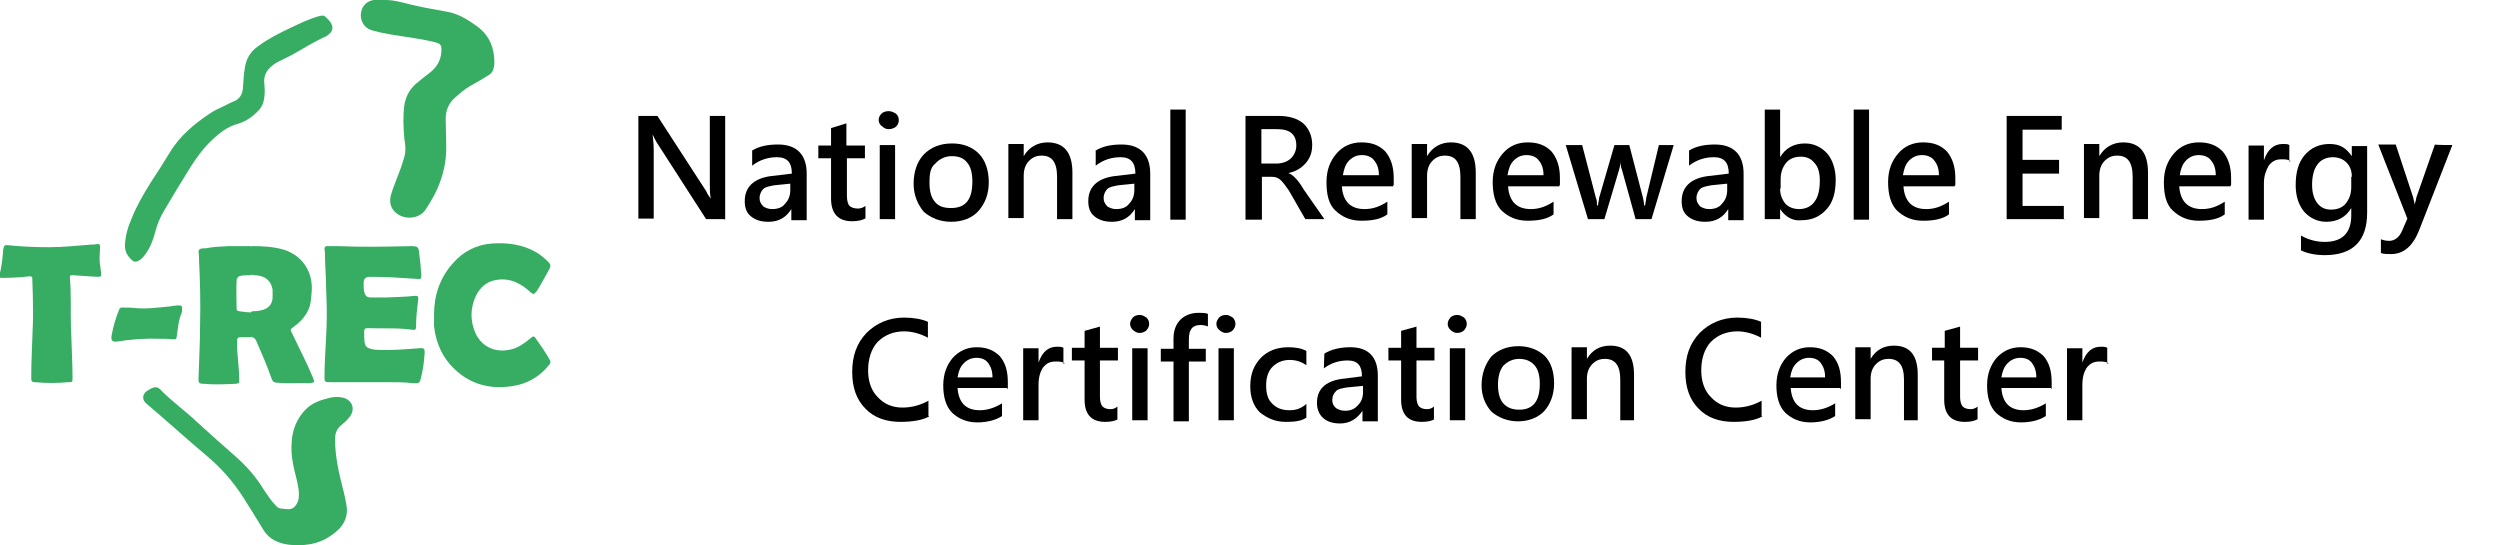
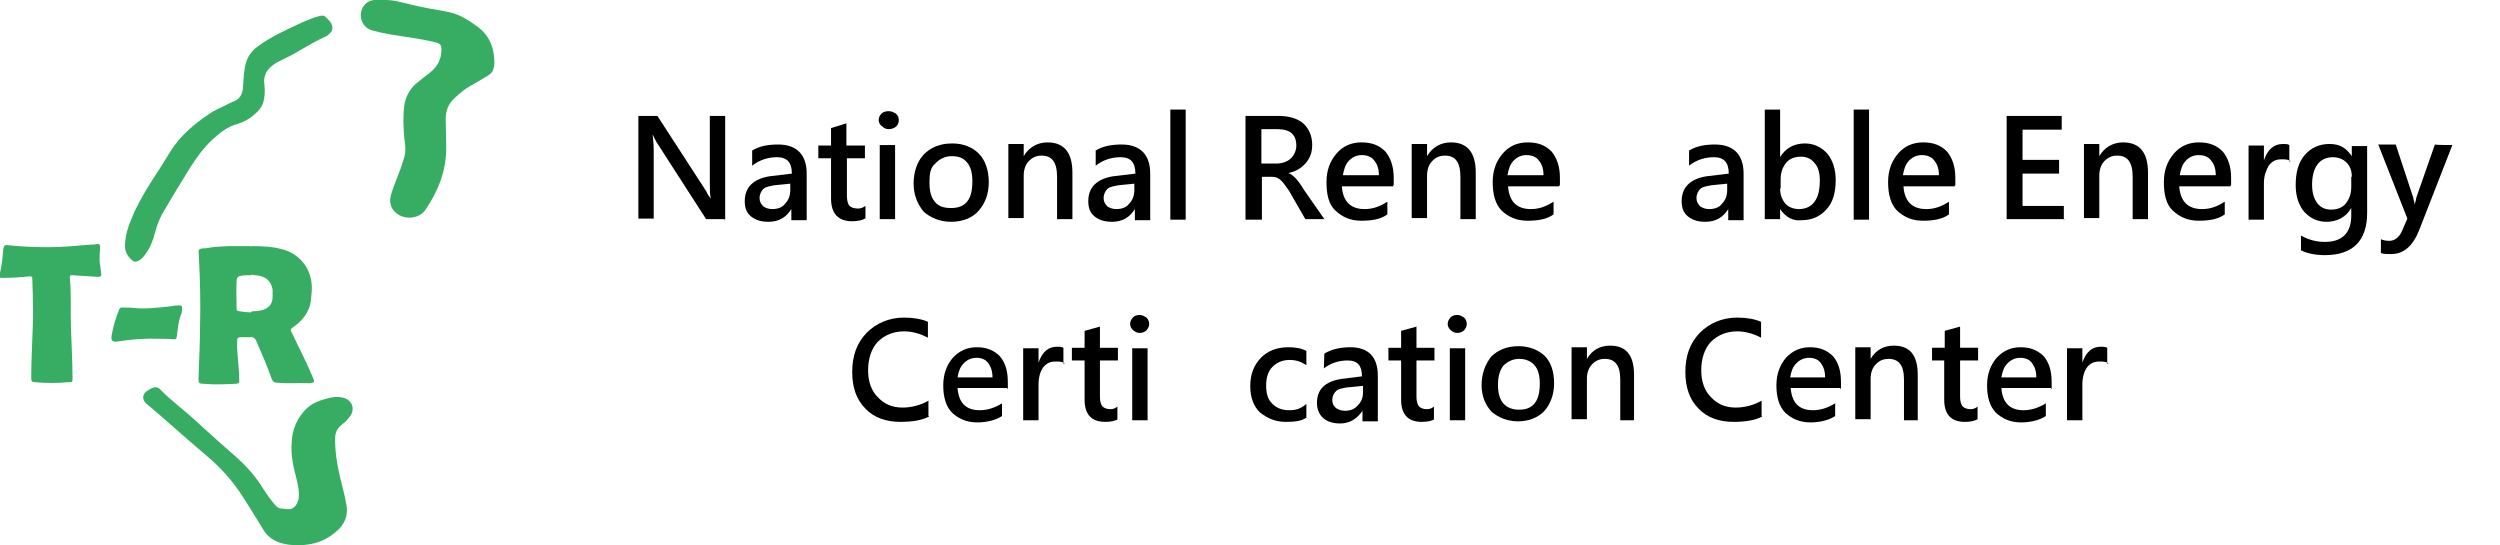
<svg xmlns="http://www.w3.org/2000/svg" version="1.1" id="圖層_1" x="0px" y="0px" viewBox="0 0 472.3 103" style="enable-background:new 0 0 472.3 103;" xml:space="preserve">
  <style type="text/css">
	.st0{fill:#36AD63;}
</style>
  <g>
    <g>
      <path class="st0" d="M72.9,0c1.7,0,3.5,0.6,5.3,1c2.1,0.5,4.1,0.8,6.2,1.2c2.3,0.4,4.1,1.6,5.9,2.9c2.2,1.7,3.1,4,3.1,6.7    c0,0.5-0.1,0.9-0.2,1.3c-0.2,0.5-0.4,0.8-0.9,1.1c-1.1,0.7-2.3,1.4-3.4,2s-2.1,1.5-3,2.3c-1.2,1.1-1.7,2.4-1.7,4    c0,1.7,0.1,3.4,0.1,5c0.1,4.5-1.4,8.4-3.9,12.1c-1.2,1.8-4,2-5.6,0.6c-1.1-0.9-1.3-2.2-0.9-3.5c0.4-1.4,1-2.7,1.5-4.1    c0.4-1,0.7-2,1-3c0.3-1.1,0.2-2.2,0-3.3c-0.2-2.2-0.3-4.3,0-6.5c0.3-1.8,1.2-3.3,2.7-4.4c0.8-0.7,1.7-1.3,2.5-2    c1.2-1.1,1.8-2.4,1.8-4.1c0-0.7-0.2-1-0.8-1.2c-0.9-0.3-1.8-0.4-2.6-0.6c-2.7-0.5-5.6-0.8-8.3-1.4c-0.7-0.2-1.4-0.3-2-0.6    c-1.2-0.6-1.7-2-1.5-3.1c0.2-1.3,1.1-2.2,2.4-2.4C71.4,0,72,0,72.9,0z" />
      <path class="st0" d="M56.3,103c-1.2,0-2.4-0.1-3.5-0.5c-1.4-0.5-2.4-1.3-3.1-2.5c-1.2-2-2.4-3.9-3.6-5.8c-2-3.2-4.4-5.9-7.3-8.3    c-3.8-3.2-7.4-6.5-11.2-9.7c-0.8-0.7-0.7-1.7,0.1-2.3c0.5-0.3,0.9-0.6,1.4-0.7c0.4-0.1,0.8,0,1.1,0.3c2.2,2.3,4.8,4.1,7.1,6.3    c2.5,2.3,5,4.5,7.5,6.7c2,1.8,3.7,3.8,5.1,6.1c0.6,0.9,1.2,1.8,2,2.7c0.4,0.5,0.8,0.8,1.5,0.8c0.3,0,0.6,0.1,0.9,0.1    c1.1,0.1,1.8-0.7,2.1-1.9c0.2-1.4-0.1-2.6-0.4-3.9c-0.6-2.3-1.1-4.5-0.9-6.8c0.1-2.4,1-4.6,2.7-6.3c1.2-1.2,2.7-1.7,4.3-2.1    c0.8-0.2,1.7-0.3,2.6-0.1c1.8,0.4,2.5,2.1,1.4,3.6c-0.3,0.4-0.6,0.7-0.9,1c-0.2,0.2-0.5,0.4-0.7,0.6c-0.9,0.7-1.2,1.6-1.2,2.7    c0,3.2,0.7,6.3,1.5,9.4c0.3,1.1,0.5,2.2,0.7,3.3c0.2,1.6-0.3,3-1.4,4.2C61.9,102,59.6,103,56.3,103z" />
-       <path class="st0" d="M72.9,56.2c1.8-0.1,3.6-0.1,5.4-0.3c0.6-0.1,0.8,0.1,0.7,0.7c-0.2,1.7-0.4,3.4-0.4,5.1c0,0.6-0.2,0.7-0.7,0.6    c-2.7-0.4-5.4-0.2-8.1-0.3c-0.2,0-0.3,0-0.5,0c-0.3,0-0.5,0.2-0.5,0.6c0,0.8,0,1.5,0.1,2.2c0.1,0.5,0.3,0.8,0.8,1    c0.6,0.2,1.2,0.3,1.8,0.3c2.5,0.1,5-0.1,7.5-0.3c1.2-0.1,1.3,0,1.2,1.2c-0.1,1.5-0.3,3-0.7,4.5c-0.2,0.9-0.4,0.9-1.3,0.9    c-1.7-0.2-3.5-0.2-5.2-0.2c-3.6,0-7.2,0-10.8,0c-0.8,0-0.9-0.1-0.9-0.9c0-3.2,0.3-6.5,0.4-9.7c0.1-2.5,0-5-0.1-7.6    c0-1.9-0.2-3.8-0.2-5.6c0-0.5,0-0.9-0.1-1.3c0-0.4,0.1-0.6,0.5-0.6c0.7,0,1.4,0,2.1,0c4.5,0.2,9.1,0.1,13.7,0    c1.3,0,1.5,0.1,1.6,1.4c0.2,1.4,0.3,2.7,0.4,4.1c0,0.6-0.1,0.8-0.7,0.7c-2.9-0.2-5.7-0.4-8.6-0.4c-0.1,0-0.2,0-0.3,0    c-1,0-1.3,0.3-1.3,1.3c0,0.5,0,1,0.1,1.5c0.2,0.8,0.5,1.1,1.3,1.1C71.1,56.2,72,56.2,72.9,56.2z" />
-       <path class="st0" d="M82,59.4c0-3.6,1.1-6.9,3.5-9.6c2-2.3,4.5-3.6,7.5-3.8c2.9-0.2,5.7,0.2,8.2,1.6c0.9,0.5,1.7,1.2,2.4,1.9    c0.4,0.4,0.5,0.8,0.2,1.3c-0.8,1.4-1.5,2.8-2.4,4.2c-0.5,0.6-0.6,0.7-1.2,0.2c-0.6-0.6-1.3-1.1-2-1.5c-1.4-0.8-2.9-1.1-4.5-0.8    c-1.8,0.3-3,1.4-3.8,3c-1.1,2.4-1.1,4.8,0,7.2c1.3,2.6,3.9,3.6,6.7,2.9c1.3-0.3,2.4-1.1,3.5-2c0.7-0.6,0.8-0.6,1.3,0.2    c0.8,1.1,1.6,2.3,2.3,3.5c0.4,0.7,0.4,0.8-0.1,1.4c-1.5,1.8-3.3,3-5.6,3.6c-3.9,0.9-7.7,0.5-11-2c-3-2.3-4.6-5.4-5-9.1    C82,60.8,82,60.1,82,59.4z" />
      <path class="st0" d="M23.6,46.3c0.1-1.9,0.6-3.5,1.3-5.1c0.9-2.3,2.2-4.5,3.5-6.6c1.3-2,2.6-4,3.8-6c1.8-2.9,4.4-5.1,7.2-7    c1-0.7,2.1-1.2,3.2-1.7c0.6-0.3,1.1-0.6,1.7-0.8c1.1-0.5,1.5-1.4,1.6-2.5s0.1-2.3,0.3-3.4c0.2-1.9,1-3.4,2.6-4.5    c1.9-1.4,3.9-2.4,6-3.4c1.7-0.8,3.5-1.7,5.3-2.2c0.4-0.1,0.9-0.3,1.3,0c0.6,0.6,1.3,1.1,1.4,2.1c0,0.5-0.2,0.9-0.6,1.2    c-0.3,0.3-0.6,0.5-0.9,0.6c-2.2,1-4.2,2.3-6.2,3.4c-0.8,0.4-1.6,0.8-2.4,1.2c-0.6,0.3-1.1,0.6-1.6,1.1c-0.8,0.7-1.2,1.6-1.2,2.7    c0.1,1.1,0.2,2.1,0,3.2c-0.1,0.8-0.4,1.5-0.9,2.1c-1.1,1.2-2.4,2.2-4.1,2.7c-1.9,0.5-3.4,1.7-4.8,3c-1.7,1.6-3,3.4-4.2,5.3    c-1.7,2.7-3.3,5.4-4.9,8.1c-0.8,1.3-1.3,2.6-1.7,4.1c-0.4,1.5-0.9,2.9-1.9,4.2c-0.4,0.6-0.9,1.1-1.6,1.3c-0.3,0.1-0.6,0-0.8-0.2    C23.8,48.2,23.6,47.2,23.6,46.3z" />
      <path class="st0" d="M13.4,61.6c0.1,3.6,0.3,6.7,0.3,9.8c0,0.8,0,0.8-0.8,0.8c-2.1,0.2-4.2,0.2-6.3,0c-0.6,0-0.7-0.2-0.7-0.8    c0-3.3,0.2-6.6,0.3-10c0.1-1.9,0-3.8,0-5.6c0-1.1-0.1-2.1-0.1-3.2c0-0.3-0.1-0.4-0.5-0.4c-1.7,0.2-3.5,0.3-5.2,0.3    c-0.5,0-0.6,0-0.5-0.5c0.4-1.6,0.6-3.2,0.7-4.8c0-0.2,0.1-0.3,0.1-0.4c0-0.4,0.3-0.5,0.6-0.5c2.7,0.3,5.4,0.4,8,0.4    c2.7,0,5.4-0.3,8-0.5c0.4,0,0.7,0,1.1-0.1c0.4,0,0.5,0.1,0.5,0.5c0,1.1-0.2,2.3,0,3.4c0.1,0.5,0.1,1,0.2,1.5    c0.1,0.7,0,0.8-0.7,0.8c-1.5-0.1-3.1-0.2-4.6-0.3c-0.6,0-0.6,0-0.6,0.5C13.5,55.9,13.3,59,13.4,61.6z" />
      <path class="st0" d="M55.7,72.4c-1.2,0-2.3,0-3.3-0.1c-0.6,0-0.9-0.2-1.1-0.8c-0.8-2.3-1.8-4.6-2.8-6.9c-0.2-0.5-0.4-0.8-0.9-0.9    c-0.2-0.1-0.2-0.2-0.2-0.4c0-1.4,0-2.7,0-4.1c0-0.3,0.1-0.4,0.4-0.4c0.7,0,1.4-0.1,2-0.3c1.1-0.4,1.7-1.2,1.7-2.4    c0-0.5,0-0.9,0-1.4c-0.3-1.7-1.4-2.6-3.3-2.7c-0.8-0.1-0.8-0.1-0.8-0.9c0-1.4,0-2.8,0-4.2c0-0.2,0-0.4,0.3-0.4c2,0,4,0.1,6,0.7    c3.4,1.1,5.4,4.1,5.2,7.7c-0.1,1-0.1,2-0.4,3c-0.5,1.5-1.5,2.7-2.7,3.6c-1.2,0.9-1,0.6-0.4,1.9c1.2,2.6,2.6,5.2,3.7,7.9    c0.4,1,0.4,0.9-0.6,1.1C57.4,72.4,56.5,72.3,55.7,72.4z" />
      <path class="st0" d="M43.1,46.5c1.4,0,2.8,0,4.1,0c0.3,0,0.4,0.1,0.4,0.4c0,1.5,0,3.1,0,4.7c0,0.4-0.1,0.4-0.5,0.4    c-0.5,0-1.1,0-1.6,0.1s-0.7,0.3-0.8,0.8c-0.1,1.8,0,3.7,0,5.5c0,0.3,0.2,0.3,0.5,0.4c0.7,0.1,1.4,0.2,2,0.2c0.3,0,0.3,0.1,0.3,0.3    c0,1.4,0,2.7,0,4.1c0,0.3-0.1,0.3-0.3,0.3c-0.6,0-1.2,0-1.8,0c-0.4,0-0.6,0.2-0.6,0.5c0,0.5,0,1.1,0,1.6c0.1,2,0.4,4,0.4,6    c0,0.6,0,0.6-0.6,0.7c-2.1,0.1-4.1,0.2-6.2,0c-0.8,0-0.9-0.2-0.9-0.9c0.1-3.5,0.3-6.9,0.3-10.4c0.1-4,0-8-0.2-12.1    c0-0.5,0-1-0.1-1.5c0-0.3,0.1-0.5,0.4-0.6c0.3-0.1,0.7-0.1,1-0.1C40.4,46.6,41.7,46.6,43.1,46.5z" />
      <path class="st0" d="M30.1,64c-2.6-0.1-5.3,0.1-7.8,0.5c-1.1,0.2-1.4-0.2-1.2-1.2c0.3-1.7,0.8-3.3,1.4-4.8    c0.1-0.3,0.4-0.5,0.7-0.4c0.8,0,1.5,0,2.3,0.1c2.2,0.2,4.4-0.1,6.5-0.3c0.6-0.1,1.2-0.2,1.8-0.2c0.5,0,0.6,0.1,0.6,0.5    s0,0.9-0.2,1.2c-0.5,1.3-0.6,2.7-0.8,4.1c-0.1,0.6-0.1,0.6-0.7,0.6C31.8,64,30.9,64,30.1,64z" />
    </g>
    <g>
      <path d="M136.9,41.4h-3.5l-9.4-14.6c-0.3-0.5-0.5-1-0.7-1.4l0,0c0,0.5,0.2,1.4,0.2,2.9v13h-2.9V21.9h3.6l9.2,14.2    c0.3,0.7,0.7,1.2,0.9,1.4l0,0c-0.2-0.7-0.2-1.6-0.2-2.8V21.9h2.9v19.6H136.9z" />
      <path d="M142,28.5c1.4-0.9,3.1-1.2,5-1.2c3.5,0,5.4,1.9,5.4,5.5v8.8h-2.9v-2.1l0,0c-1,1.6-2.4,2.4-4.3,2.4c-1.4,0-2.4-0.3-3.3-1    c-0.9-0.7-1.2-1.7-1.2-2.9c0-2.6,1.6-4.2,4.7-4.7l4.2-0.5c0-2.1-0.9-3.1-2.8-3.1c-1.7,0-3.3,0.5-4.7,1.6V28.5z M146.3,35    c-1,0.2-1.7,0.3-2.1,0.7c-0.3,0.3-0.7,0.9-0.7,1.7c0,0.7,0.2,1,0.7,1.6c0.5,0.3,1,0.5,1.7,0.5c1,0,1.9-0.3,2.4-1    c0.7-0.7,1-1.6,1-2.6v-1.2L146.3,35z" />
      <path d="M163.4,41.3c-0.5,0.3-1.4,0.5-2.4,0.5c-2.6,0-4-1.4-4-4.3v-7.6h-2.4v-2.4h2.4v-3.3l2.9-0.9v4.2h3.5v2.4H160v7.1    c0,0.9,0.2,1.6,0.5,1.9c0.3,0.3,0.9,0.5,1.6,0.5c0.5,0,1-0.2,1.4-0.5V41.3z" />
      <path d="M166,22.7c0-0.5,0.2-0.9,0.5-1.2c0.3-0.3,0.7-0.5,1.4-0.5c0.5,0,0.9,0.2,1.4,0.5c0.3,0.3,0.5,0.7,0.5,1.2    c0,0.5-0.2,0.9-0.5,1.2c-0.3,0.3-0.9,0.5-1.4,0.5s-0.9-0.2-1.2-0.5C166.2,23.6,166,23.1,166,22.7z M166.2,41.4v-14h2.9v14H166.2z" />
      <path d="M172.6,34.7c0-2.3,0.7-4.2,1.9-5.5c1.4-1.4,3.1-2.1,5.4-2.1c2.1,0,3.8,0.7,5,1.9s1.9,3.1,1.9,5.4c0,2.3-0.7,4-1.9,5.4    s-3.1,2.1-5.2,2.1s-3.8-0.7-5.2-1.9C173.3,38.5,172.6,36.8,172.6,34.7z M175.6,34.5c0,1.6,0.3,2.8,1,3.6c0.7,0.9,1.7,1.2,3.1,1.2    c2.8,0,4-1.7,4-5c0-1.6-0.3-2.8-1-3.6c-0.7-0.9-1.7-1.2-2.9-1.2c-1.2,0-2.3,0.5-3.1,1.4C175.7,31.7,175.6,33,175.6,34.5z" />
      <path d="M202.6,41.4h-2.9v-8c0-2.8-1-4-2.9-4c-1,0-1.7,0.3-2.4,1c-0.7,0.7-1,1.7-1,2.8v8h-2.9v-14h2.9v2.3l0,0    c1-1.7,2.6-2.6,4.5-2.6c3.1,0,4.7,1.9,4.7,5.7v8.8H202.6z" />
      <path d="M206.9,28.5c1.4-0.9,3.1-1.2,5-1.2c3.5,0,5.4,1.9,5.4,5.5v8.8h-2.9v-2.1l0,0c-1,1.6-2.4,2.4-4.3,2.4c-1.4,0-2.4-0.3-3.3-1    c-0.9-0.7-1.2-1.7-1.2-2.9c0-2.6,1.6-4.2,4.7-4.7l4.2-0.5c0-2.1-0.9-3.1-2.8-3.1c-1.7,0-3.3,0.5-4.7,1.6V28.5z M211.3,35    c-1,0.2-1.7,0.3-2.1,0.7c-0.3,0.3-0.7,0.9-0.7,1.7c0,0.7,0.2,1,0.7,1.6c0.5,0.3,1,0.5,1.7,0.5c1,0,1.9-0.3,2.4-1    c0.7-0.7,1-1.6,1-2.6v-1.2L211.3,35z" />
      <path d="M221.1,41.4V20.7h2.9v20.8H221.1z" />
      <path d="M250.2,41.4h-3.6l-3.1-5.4c-0.7-1-1.2-1.7-1.7-2.1s-1-0.5-1.7-0.5h-1.7v8.1h-3.1V21.9h6.2c2.1,0,3.6,0.5,4.7,1.4    c1,0.9,1.7,2.3,1.7,4c0,1.4-0.3,2.4-1.2,3.5c-0.9,1-1.9,1.6-3.3,1.9l0,0c0.9,0.3,1.9,1.4,2.9,3.1L250.2,41.4z M238.3,24.3v6.6h2.8    c1,0,2.1-0.3,2.8-1c0.7-0.7,1-1.6,1-2.4c0-2.1-1.2-3.1-3.6-3.1H238.3z" />
      <path d="M263.2,35.2h-9.7c0.2,2.8,1.6,4.3,4.3,4.3c1.6,0,2.9-0.5,4.3-1.4v2.4c-1.2,0.9-2.9,1.2-4.9,1.2c-2.1,0-3.6-0.7-4.9-1.9    s-1.7-3.1-1.7-5.4c0-2.3,0.7-4,1.9-5.4c1.2-1.4,2.8-2.1,4.7-2.1c1.9,0,3.3,0.5,4.5,1.7c1,1.2,1.6,2.8,1.6,5v1.4H263.2z     M260.5,33.1c0-1.2-0.3-2.1-0.9-2.8c-0.5-0.7-1.4-1-2.3-1s-1.7,0.3-2.4,1c-0.7,0.7-1,1.6-1.2,2.8H260.5z" />
      <path d="M278.8,41.4h-2.9v-8c0-2.8-1-4-2.9-4c-1,0-1.7,0.3-2.4,1c-0.7,0.7-1,1.7-1,2.8v8h-2.9v-14h2.9v2.3l0,0    c1-1.7,2.6-2.6,4.5-2.6c3.1,0,4.7,1.9,4.7,5.7v8.8H278.8z" />
      <path d="M294.6,35.2h-9.7c0.2,2.8,1.6,4.3,4.3,4.3c1.6,0,2.9-0.5,4.3-1.4v2.4c-1.2,0.9-2.9,1.2-4.9,1.2c-2.1,0-3.6-0.7-4.9-1.9    c-1.2-1.2-1.7-3.1-1.7-5.4c0-2.3,0.7-4,1.9-5.4c1.2-1.4,2.8-2.1,4.7-2.1c1.9,0,3.3,0.5,4.5,1.7c1,1.2,1.6,2.8,1.6,5v1.4H294.6z     M291.6,33.1c0-1.2-0.3-2.1-0.9-2.8c-0.5-0.7-1.4-1-2.3-1s-1.7,0.3-2.4,1c-0.7,0.7-1,1.6-1.2,2.8H291.6z" />
-       <path d="M316.2,27.4l-4.2,14H309l-2.6-9.4c-0.2-0.3-0.2-0.9-0.2-1.4l0,0c0,0.3-0.2,0.9-0.3,1.4l-2.8,9.4H300l-4.2-14h3.1l2.6,10    c0.2,0.3,0.2,0.9,0.2,1.4h0.2c0-0.5,0.2-0.9,0.2-1.4l2.9-10h2.8l2.6,10c0,0.2,0.2,0.7,0.2,1.4h0.2c0-0.3,0.2-0.9,0.2-1.4l2.4-10    H316.2z" />
      <path d="M319,28.5c1.4-0.9,3.1-1.2,5-1.2c3.5,0,5.4,1.9,5.4,5.5v8.8h-2.9v-2.1l0,0c-1,1.6-2.4,2.4-4.3,2.4c-1.4,0-2.4-0.3-3.3-1    c-0.9-0.7-1.2-1.7-1.2-2.9c0-2.6,1.6-4.2,4.7-4.7l4.2-0.5c0-2.1-0.9-3.1-2.8-3.1c-1.7,0-3.3,0.5-4.7,1.6V28.5z M323.3,35    c-1,0.2-1.7,0.3-2.1,0.7c-0.3,0.3-0.7,0.9-0.7,1.7c0,0.7,0.2,1,0.7,1.6c0.5,0.3,1,0.5,1.7,0.5c1,0,1.9-0.3,2.4-1    c0.7-0.7,1-1.6,1-2.6v-1.2L323.3,35z" />
      <path d="M336.3,39.5v1.9h-2.9V20.7h2.9v9l0,0c1-1.7,2.6-2.6,4.7-2.6c1.7,0,3.1,0.7,4.2,1.9c1,1.2,1.6,2.9,1.6,5    c0,2.3-0.5,4.2-1.7,5.5c-1.2,1.4-2.8,2.1-4.7,2.1C338.8,41.8,337.4,41.1,336.3,39.5L336.3,39.5z M336.3,35.7c0,1,0.3,1.9,1,2.8    c0.7,0.7,1.6,1,2.6,1c1.2,0,2.3-0.5,2.9-1.4c0.7-0.9,1-2.3,1-4c0-1.4-0.3-2.6-1-3.3c-0.7-0.9-1.6-1.2-2.6-1.2s-2.1,0.3-2.8,1.2    c-0.7,0.9-1,1.9-1,3.1v1.7H336.3z" />
      <path d="M350.2,41.4V20.7h2.9v20.8H350.2z" />
      <path d="M369.3,35.2h-9.7c0.2,2.8,1.6,4.3,4.3,4.3c1.6,0,2.9-0.5,4.3-1.4v2.4c-1.2,0.9-2.9,1.2-4.9,1.2c-2.1,0-3.6-0.7-4.9-1.9    c-1.2-1.2-1.7-3.1-1.7-5.4c0-2.3,0.7-4,1.9-5.4c1.2-1.4,2.8-2.1,4.7-2.1s3.3,0.5,4.5,1.7c1,1.2,1.6,2.8,1.6,5v1.4H369.3z     M366.3,33.1c0-1.2-0.3-2.1-0.9-2.8c-0.5-0.7-1.4-1-2.3-1c-0.9,0-1.7,0.3-2.4,1c-0.7,0.7-1,1.6-1.2,2.8H366.3z" />
      <path d="M390,41.4h-10.9V21.9h10.4v2.6h-7.4v5.7h6.9v2.6h-6.9v6.1h7.8v2.6H390z" />
      <path d="M405.8,41.4h-2.9v-8c0-2.8-1-4-2.9-4c-1,0-1.7,0.3-2.4,1c-0.7,0.7-1,1.7-1,2.8v8h-2.9v-14h2.9v2.3l0,0    c1-1.7,2.6-2.6,4.5-2.6c3.1,0,4.7,1.9,4.7,5.7v8.8H405.8z" />
      <path d="M421.4,35.2h-9.7c0.2,2.8,1.6,4.3,4.3,4.3c1.6,0,2.9-0.5,4.3-1.4v2.4c-1.2,0.9-2.9,1.2-4.9,1.2c-2.1,0-3.6-0.7-4.9-1.9    s-1.7-3.1-1.7-5.4c0-2.3,0.7-4,1.9-5.4c1.2-1.4,2.8-2.1,4.7-2.1s3.3,0.5,4.5,1.7c1,1.2,1.6,2.8,1.6,5v1.4H421.4z M418.6,33.1    c0-1.2-0.3-2.1-0.9-2.8c-0.5-0.7-1.4-1-2.3-1c-0.9,0-1.7,0.3-2.4,1c-0.7,0.7-1,1.6-1.2,2.8H418.6z" />
      <path d="M432.7,30.4c-0.5-0.3-1-0.3-1.7-0.3c-1,0-1.7,0.3-2.4,1.2c-0.5,0.9-0.9,1.9-0.9,3.3v6.9h-2.9v-14h2.9v2.8l0,0    c0.7-2.1,1.9-3.1,3.6-3.1c0.5,0,0.9,0,1.2,0.2v3.1H432.7z" />
      <path d="M447.2,40.2c0,5.2-2.6,8-8,8c-1.7,0-3.3-0.3-4.5-0.9v-2.8c1.6,0.9,3.1,1.2,4.5,1.2c3.3,0,5-1.7,5-5v-1.4l0,0    c-1,1.7-2.6,2.6-4.7,2.6c-1.7,0-3.1-0.7-4.2-1.9c-1-1.2-1.6-2.9-1.6-5c0-2.4,0.5-4.3,1.7-5.7c1.2-1.4,2.8-2.1,4.7-2.1    s3.1,0.7,4.2,2.3l0,0v-1.9h2.9v12.6H447.2z M444.3,33.3c0-1-0.3-1.9-1-2.6c-0.7-0.7-1.6-1-2.6-1c-1.2,0-2.3,0.5-2.9,1.4    c-0.7,0.9-1,2.3-1,3.8c0,1.4,0.3,2.6,1,3.5c0.7,0.9,1.6,1.2,2.6,1.2c1,0,2.1-0.3,2.8-1.2c0.7-0.9,1-1.9,1-3.1v-1.9H444.3z" />
      <path d="M463.3,27.4l-6.2,15.9c-1.2,3.1-2.9,4.7-5.4,4.7c-0.7,0-1.4,0-1.9-0.2v-2.6c0.5,0.2,1,0.3,1.6,0.3c1,0,1.9-0.7,2.4-1.9    l1-2.3l-5.5-14h3.3l3.3,10c0,0.2,0.2,0.7,0.3,1.4l0,0c0-0.3,0.2-0.7,0.3-1.4l3.5-10C460,27.4,463.3,27.4,463.3,27.4z" />
      <path d="M175.5,78.7c-1.3,0.7-3.2,1-5.4,1c-2.7,0-5-0.8-6.6-2.5c-1.7-1.7-2.5-4-2.5-6.9c0-3,0.8-5.4,2.7-7.4    c1.8-1.8,4.2-2.9,7.1-2.9c1.8,0,3.4,0.3,4.5,0.8v3c-1.3-0.7-2.9-1.2-4.5-1.2c-2,0-3.7,0.7-5,2c-1.2,1.3-1.8,3.2-1.8,5.4    c0,2.2,0.7,3.9,1.8,5c1.2,1.3,2.7,2,4.7,2c1.8,0,3.5-0.5,4.9-1.3v2.9H175.5z" />
      <path d="M190.3,73.3h-9.4c0.2,2.7,1.5,4.2,4.2,4.2c1.5,0,2.9-0.5,4.2-1.3v2.4c-1.2,0.8-2.9,1.2-4.7,1.2c-2,0-3.5-0.7-4.7-1.8    c-1.2-1.2-1.7-3-1.7-5.2c0-2.2,0.7-3.9,1.8-5.2c1.2-1.3,2.7-2,4.5-2c1.8,0,3.2,0.5,4.4,1.7c1,1.2,1.5,2.7,1.5,4.9v1.3H190.3z     M187.5,71.3c0-1.2-0.3-2-0.8-2.7c-0.5-0.7-1.3-1-2.2-1s-1.7,0.3-2.4,1c-0.7,0.7-1,1.5-1.2,2.7H187.5z" />
      <path d="M201.1,68.6c-0.5-0.3-1-0.3-1.7-0.3c-1,0-1.7,0.3-2.4,1.2c-0.5,0.8-0.8,1.8-0.8,3.2v6.7h-2.9V65.8h2.9v2.7l0,0    c0.7-2,1.8-3,3.5-3c0.5,0,0.8,0,1.2,0.2v3H201.1z" />
      <path d="M211.2,79.2c-0.5,0.3-1.3,0.5-2.4,0.5c-2.5,0-3.9-1.3-3.9-4.2v-7.4h-2.4v-2.4h2.4v-3.2l2.9-0.8v4h3.4v2.4h-3.4V75    c0,0.8,0.2,1.5,0.5,1.8c0.3,0.3,0.8,0.5,1.5,0.5c0.5,0,1-0.2,1.3-0.5V79.2z" />
      <path d="M213.5,61.2c0-0.5,0.2-0.8,0.5-1.2c0.3-0.3,0.7-0.5,1.3-0.5c0.5,0,0.8,0.2,1.3,0.5c0.3,0.3,0.5,0.7,0.5,1.2    c0,0.5-0.2,0.8-0.5,1.2c-0.3,0.3-0.8,0.5-1.3,0.5s-0.8-0.2-1.2-0.5C213.7,62.1,213.5,61.6,213.5,61.2z M213.9,79.4V65.8h2.9v13.6    H213.9z" />
-       <path d="M228.3,61.7c-0.5-0.2-1-0.3-1.5-0.3c-1.5,0-2.2,0.8-2.2,2.7v1.8h3.2v2.4h-3.2v11.3h-2.9V68.3h-2.4v-2.4h2.4v-2    c0-1.5,0.5-2.7,1.3-3.5s2-1.3,3.4-1.3c0.7,0,1.3,0,1.8,0.2V61.7z" />
-       <path d="M229.8,61.2c0-0.5,0.2-0.8,0.5-1.2c0.3-0.3,0.7-0.5,1.3-0.5c0.5,0,0.8,0.2,1.3,0.5c0.3,0.3,0.5,0.7,0.5,1.2    c0,0.5-0.2,0.8-0.5,1.2c-0.3,0.3-0.8,0.5-1.3,0.5s-0.8-0.2-1.2-0.5C230,62.1,229.8,61.6,229.8,61.2z M230.2,79.4V65.8h2.9v13.6    H230.2z" />
      <path d="M246.8,78.9c-1,0.7-2.4,0.8-3.9,0.8c-2,0-3.5-0.7-4.9-1.8c-1.2-1.2-1.8-2.9-1.8-4.9c0-2.4,0.7-4,2-5.4c1.3-1.3,3-2,5.2-2    c1.3,0,2.5,0.2,3.4,0.7V69c-1-0.7-2-1-3.2-1c-1.3,0-2.4,0.5-3.2,1.3s-1.2,2-1.2,3.5c0,1.5,0.3,2.7,1.2,3.5    c0.8,0.8,1.8,1.2,3.2,1.2c1.2,0,2.2-0.3,3.2-1.2L246.8,78.9L246.8,78.9z" />
      <path d="M250.2,66.8c1.3-0.8,3-1.2,4.9-1.2c3.4,0,5.2,1.8,5.2,5.4v8.6h-2.9v-2l0,0c-1,1.5-2.4,2.4-4.2,2.4c-1.3,0-2.4-0.3-3.2-1    c-0.8-0.7-1.2-1.7-1.2-2.9c0-2.5,1.5-4,4.5-4.5l4-0.5c0-2-0.8-3-2.7-3c-1.7,0-3.2,0.5-4.5,1.5L250.2,66.8L250.2,66.8z M254.4,73.2    c-1,0.2-1.7,0.3-2,0.7c-0.3,0.3-0.7,0.8-0.7,1.7c0,0.7,0.2,1,0.7,1.5c0.5,0.3,1,0.5,1.7,0.5c1,0,1.8-0.3,2.4-1    c0.7-0.7,1-1.5,1-2.5v-1.2L254.4,73.2z" />
      <path d="M271,79.2c-0.5,0.3-1.3,0.5-2.4,0.5c-2.5,0-3.9-1.3-3.9-4.2v-7.4h-2.4v-2.4h2.4v-3.2l2.9-0.8v4h3.4v2.4h-3.4V75    c0,0.8,0.2,1.5,0.5,1.8c0.3,0.3,0.8,0.5,1.5,0.5c0.5,0,1-0.2,1.3-0.5V79.2z" />
      <path d="M273.5,61.2c0-0.5,0.2-0.8,0.5-1.2c0.3-0.3,0.7-0.5,1.3-0.5c0.5,0,0.8,0.2,1.3,0.5c0.3,0.3,0.5,0.7,0.5,1.2    c0,0.5-0.2,0.8-0.5,1.2c-0.3,0.3-0.8,0.5-1.3,0.5c-0.5,0-0.8-0.2-1.2-0.5C273.7,62.1,273.5,61.6,273.5,61.2z M273.9,79.4V65.8h2.9    v13.6H273.9z" />
      <path d="M279.9,72.8c0-2.2,0.7-4,1.8-5.4c1.3-1.3,3-2,5.2-2c2,0,3.7,0.7,4.9,1.8c1.2,1.2,1.8,3,1.8,5.2c0,2.2-0.7,3.9-1.8,5.2    c-1.2,1.3-3,2-5,2c-2,0-3.7-0.7-5-1.8C280.6,76.5,279.9,74.8,279.9,72.8z M283,72.7c0,1.5,0.3,2.7,1,3.5s1.7,1.2,3,1.2    c2.7,0,3.9-1.7,3.9-4.9c0-1.5-0.3-2.7-1-3.5s-1.7-1.2-2.9-1.2c-1.2,0-2.2,0.5-3,1.3C283.3,70,283,71.2,283,72.7z" />
      <path d="M309,79.4h-2.9v-7.7c0-2.7-1-3.9-2.9-3.9c-1,0-1.7,0.3-2.4,1c-0.7,0.7-1,1.7-1,2.7v7.7h-2.9V65.6h2.9v2.2l0,0    c1-1.7,2.5-2.5,4.4-2.5c3,0,4.5,1.8,4.5,5.5v8.6H309z" />
      <path d="M332.9,78.7c-1.3,0.7-3.2,1-5.4,1c-2.7,0-5-0.8-6.6-2.5c-1.7-1.7-2.5-4-2.5-6.9c0-3,0.8-5.4,2.7-7.4    c1.8-1.8,4.2-2.9,7.1-2.9c1.8,0,3.4,0.3,4.5,0.8v3c-1.3-0.7-2.9-1.2-4.5-1.2c-2,0-3.7,0.7-5,2c-1.2,1.3-1.8,3.2-1.8,5.4    c0,2.2,0.7,3.9,1.8,5c1.2,1.3,2.7,2,4.7,2c1.8,0,3.5-0.5,4.9-1.3v2.9H332.9z" />
      <path d="M347.7,73.3h-9.4c0.2,2.7,1.5,4.2,4.2,4.2c1.5,0,2.9-0.5,4.2-1.3v2.4c-1.2,0.8-2.9,1.2-4.7,1.2c-2,0-3.5-0.7-4.7-1.8    c-1.2-1.2-1.7-3-1.7-5.2c0-2.2,0.7-3.9,1.8-5.2c1.2-1.3,2.7-2,4.5-2c1.8,0,3.2,0.5,4.4,1.7c1,1.2,1.5,2.7,1.5,4.9v1.3H347.7z     M344.8,71.3c0-1.2-0.3-2-0.8-2.7c-0.5-0.7-1.3-1-2.2-1s-1.7,0.3-2.4,1c-0.7,0.7-1,1.5-1.2,2.7H344.8z" />
      <path d="M362.6,79.4h-2.9v-7.7c0-2.7-1-3.9-2.9-3.9c-1,0-1.7,0.3-2.4,1c-0.7,0.7-1,1.7-1,2.7v7.7h-2.9V65.6h2.9v2.2l0,0    c1-1.7,2.5-2.5,4.4-2.5c3,0,4.5,1.8,4.5,5.5v8.6H362.6z" />
      <path d="M373.6,79.2c-0.5,0.3-1.3,0.5-2.4,0.5c-2.5,0-3.9-1.3-3.9-4.2v-7.4H365v-2.4h2.4v-3.2l2.9-0.8v4h3.4v2.4h-3.4V75    c0,0.8,0.2,1.5,0.5,1.8c0.3,0.3,0.8,0.5,1.5,0.5c0.5,0,1-0.2,1.3-0.5V79.2z" />
      <path d="M387.5,73.3h-9.4c0.2,2.7,1.5,4.2,4.2,4.2c1.5,0,2.9-0.5,4.2-1.3v2.4c-1.2,0.8-2.9,1.2-4.7,1.2c-2,0-3.5-0.7-4.7-1.8    c-1.2-1.2-1.7-3-1.7-5.2c0-2.2,0.7-3.9,1.8-5.2c1.2-1.3,2.7-2,4.5-2c1.8,0,3.2,0.5,4.4,1.7c1,1.2,1.5,2.7,1.5,4.9v1.3H387.5z     M384.7,71.3c0-1.2-0.3-2-0.8-2.7c-0.5-0.7-1.3-1-2.2-1s-1.7,0.3-2.4,1c-0.7,0.7-1,1.5-1.2,2.7H384.7z" />
      <path d="M398.3,68.6c-0.5-0.3-1-0.3-1.7-0.3c-1,0-1.7,0.3-2.4,1.2c-0.5,0.8-0.8,1.8-0.8,3.2v6.7h-2.9V65.8h2.9v2.7l0,0    c0.7-2,1.8-3,3.5-3c0.5,0,0.8,0,1.2,0.2v3H398.3z" />
    </g>
  </g>
</svg>